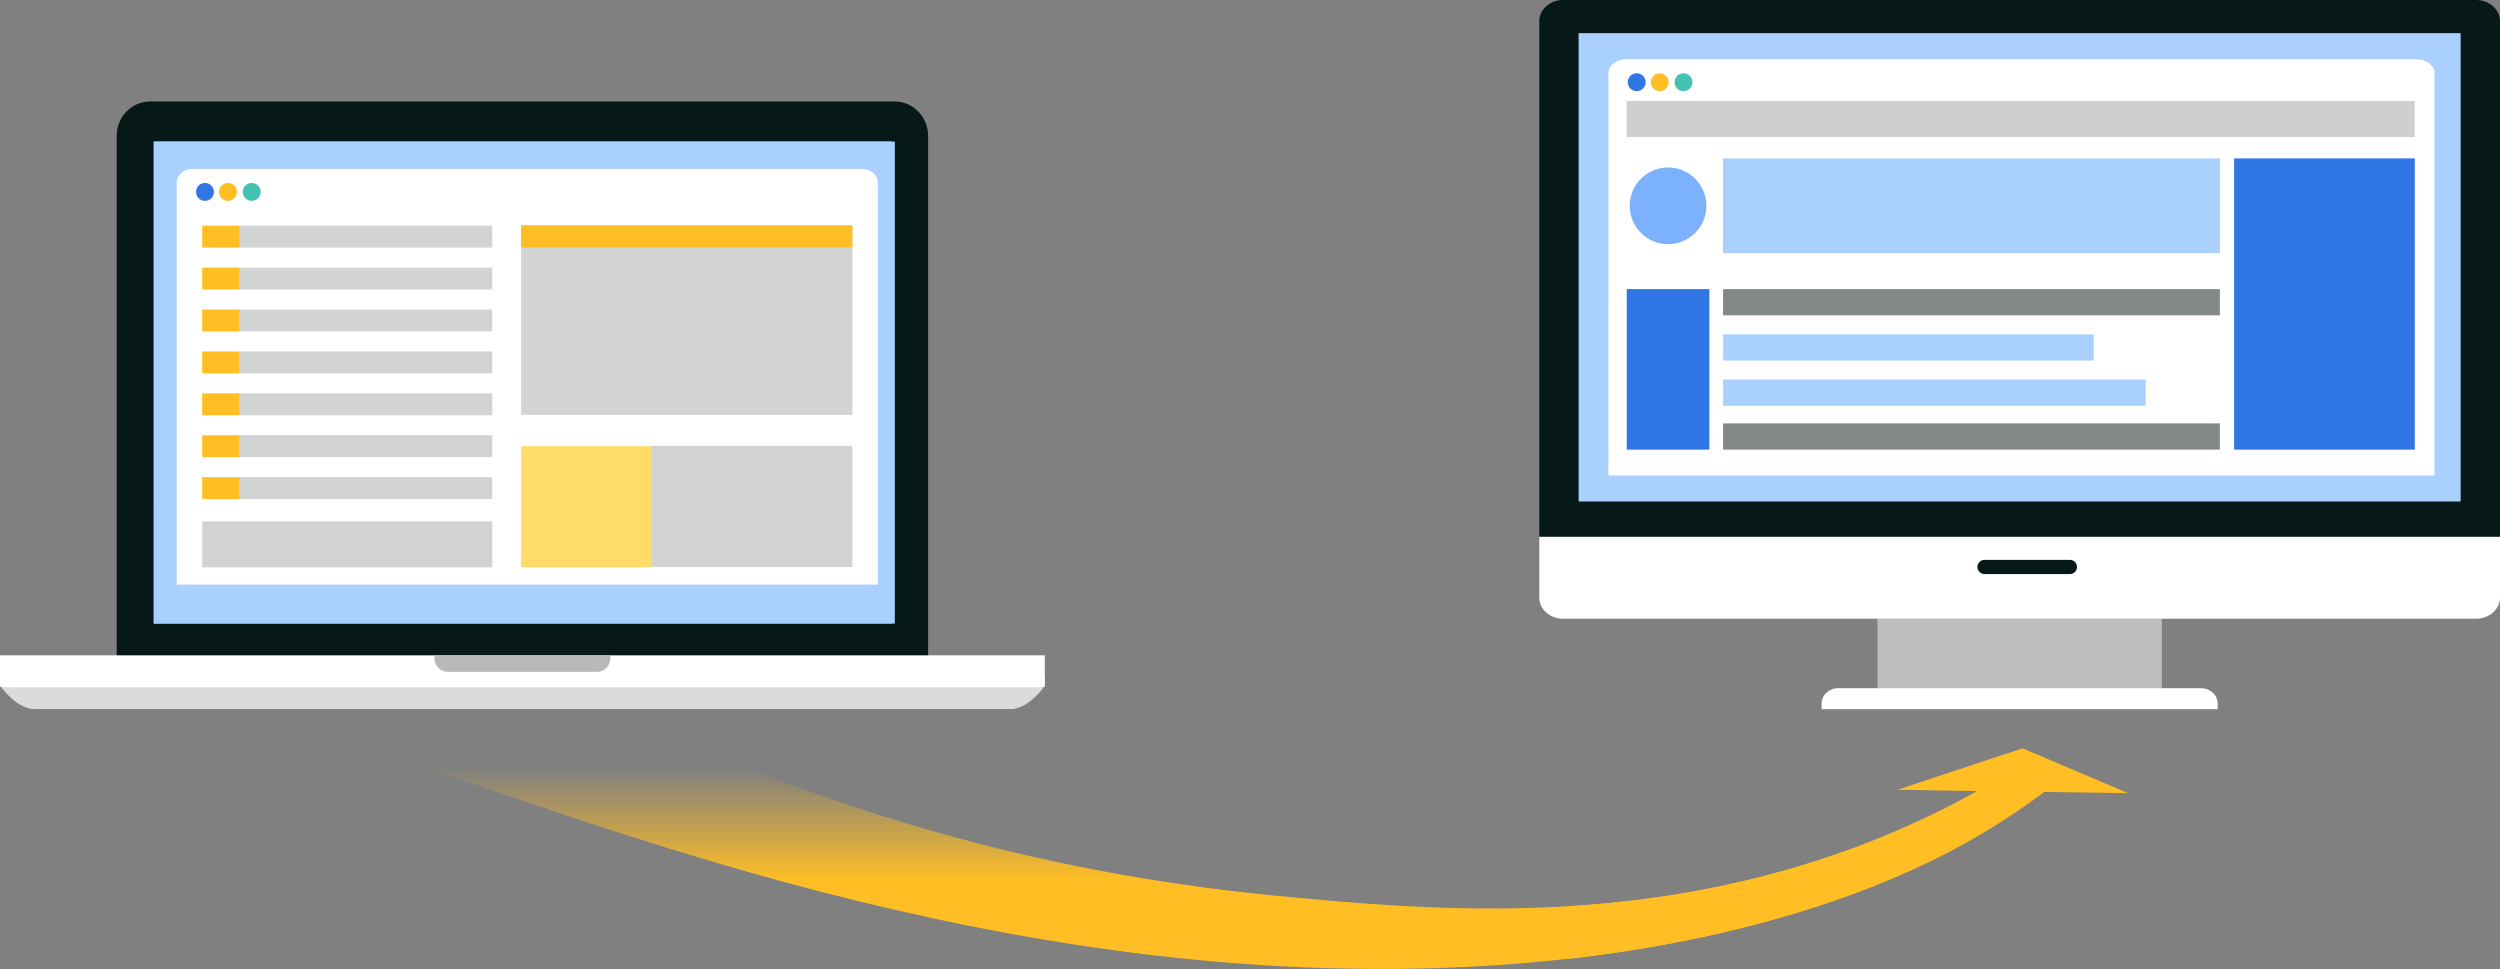
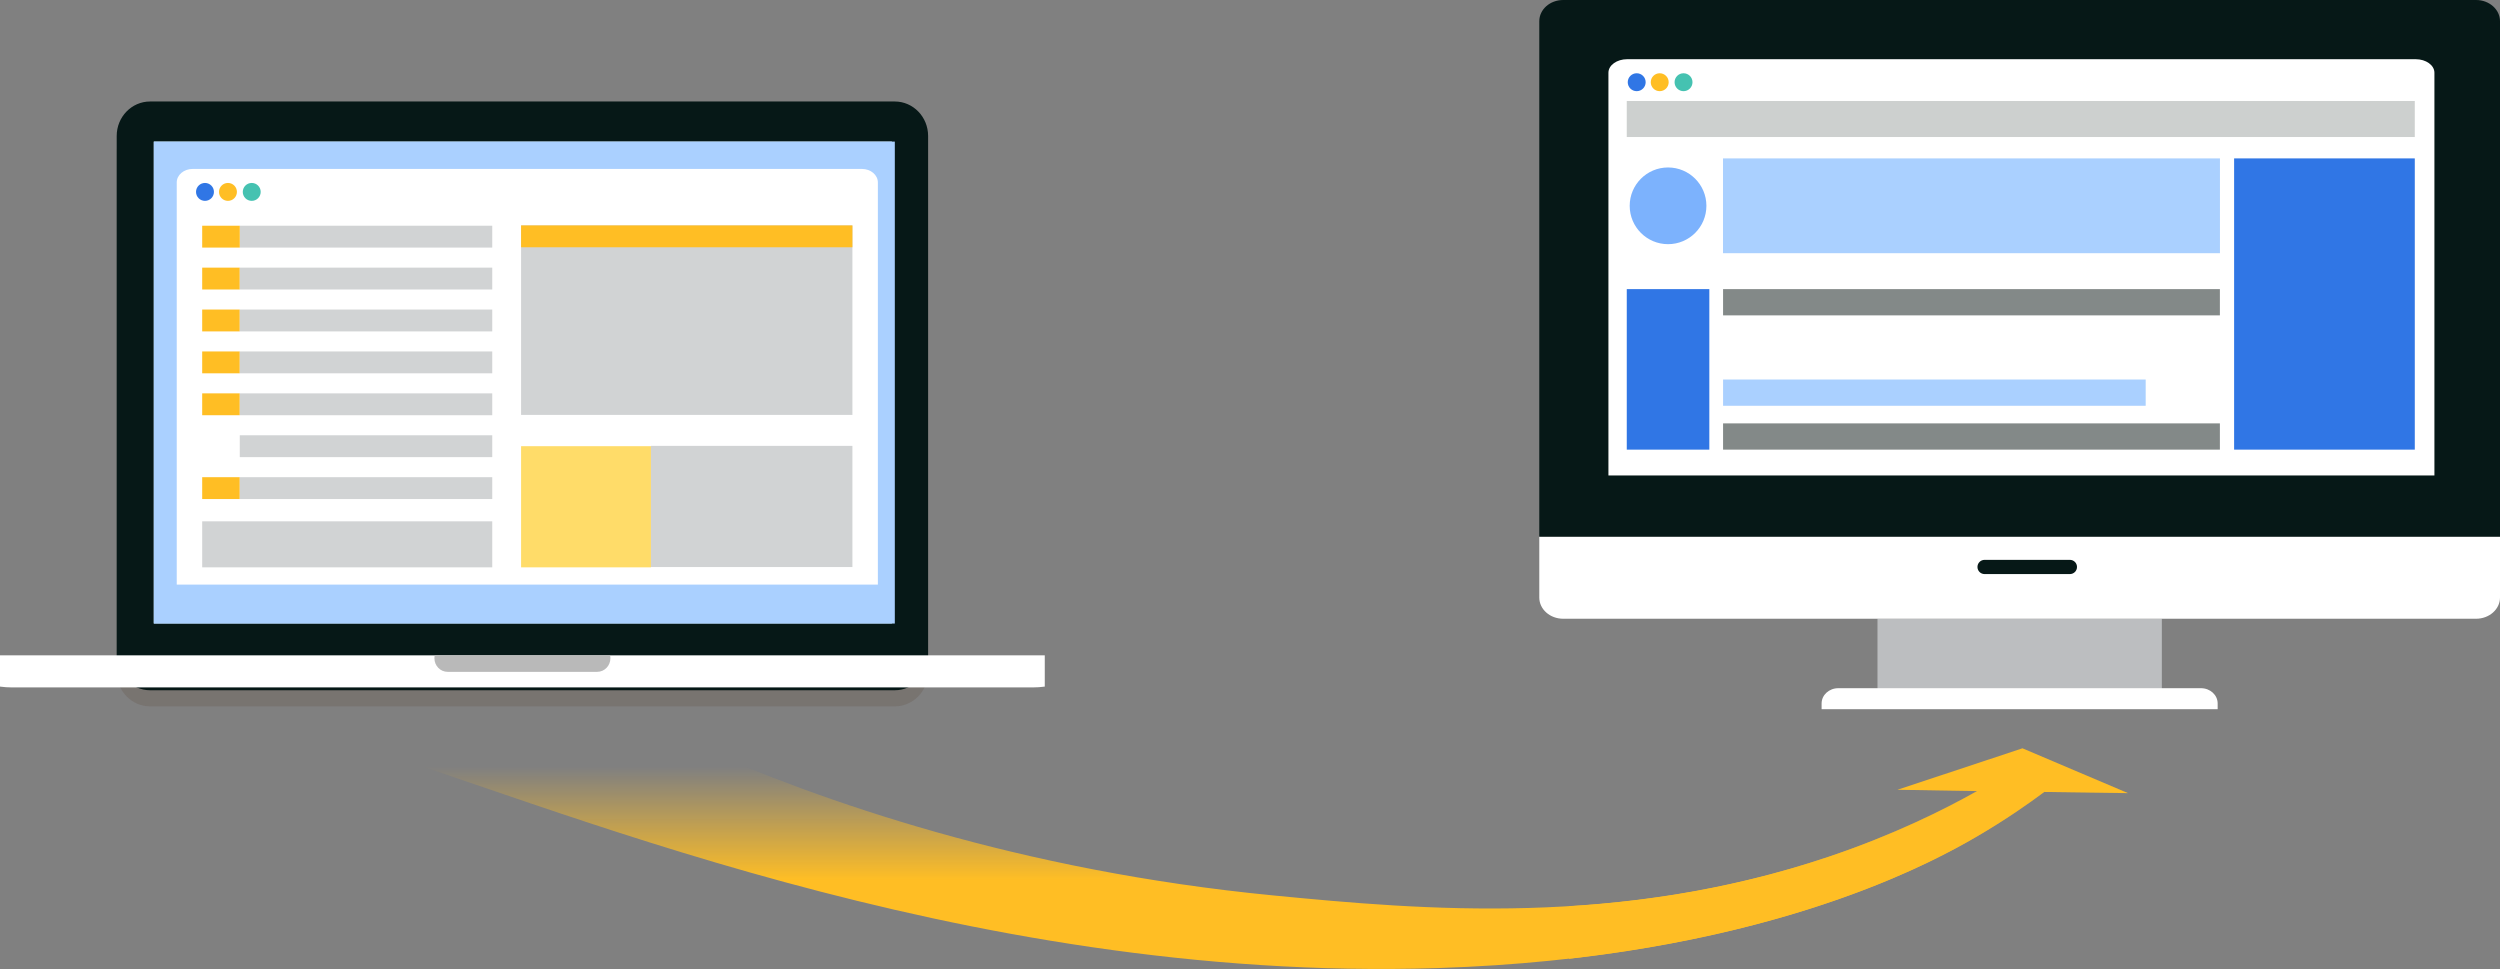
<svg xmlns="http://www.w3.org/2000/svg" id="Layer_2" viewBox="0 0 717.02 277.92">
  <rect x="0" y="0" width="717.02" height="277.92" fill="#808080" stroke="none" />
  <defs>
    <style>.cls-1{fill:url(#linear-gradient);}.cls-1,.cls-2,.cls-3,.cls-4,.cls-5,.cls-6,.cls-7,.cls-8,.cls-9,.cls-10,.cls-11,.cls-12,.cls-13,.cls-14,.cls-15,.cls-16{stroke-width:0px;}.cls-17{opacity:.15;}.cls-18{opacity:.4;}.cls-2{fill:#4d2c17;}.cls-3{fill:#838988;}.cls-4{fill:#45c2b1;}.cls-5{fill:#061817;}.cls-6{fill:#d1d3d4;}.cls-7{fill:#dcdbdb;}.cls-8{fill:#d6eff6;}.cls-9{fill:#bcbec0;}.cls-10{fill:#aad0ff;}.cls-11{fill:#b9b9b9;}.cls-12{fill:#3076e5;}.cls-13{fill:#7cb2fd;}.cls-14{fill:#ffdc69;}.cls-15{fill:#fff;}.cls-16{fill:#ffbe24;}</style>
    <linearGradient id="linear-gradient" x1="355.53" y1="214.17" x2="355.53" y2="252.52" gradientUnits="userSpaceOnUse">
      <stop offset=".15" stop-color="#ffbe24" stop-opacity="0" />
      <stop offset=".33" stop-color="#ffbe24" stop-opacity=".2" />
      <stop offset=".75" stop-color="#ffbe24" stop-opacity=".69" />
      <stop offset="1" stop-color="#ffbe24" />
    </linearGradient>
  </defs>
  <g id="Layer_1-2">
    <g class="cls-17">
      <path class="cls-2" d="m266.19,192.71c0,5.45-4.28,9.88-9.56,9.88H43.04c-5.28,0-9.57-4.43-9.57-9.88V43.61c0-5.46,4.29-9.89,9.57-9.89h213.59c5.28,0,9.56,4.43,9.56,9.89v149.1Z" />
      <path class="cls-2" d="m124.69,192.57c-.06.26-.1.53-.1.81,0,2.16,1.7,3.91,3.79,3.91h42.9c2.1,0,3.79-1.76,3.79-3.91,0-.28-.04-.55-.1-.81h-50.29Z" />
      <rect class="cls-2" x="44.11" y="45.22" width="211.7" height="138.2" />
      <path class="cls-2" d="m151.23,40.41c0,.8-.63,1.45-1.4,1.45s-1.4-.65-1.4-1.45.62-1.45,1.4-1.45,1.4.65,1.4,1.45Z" />
      <g class="cls-17">
        <polygon class="cls-2" points="44.11 183.42 44.15 45.28 255.81 45.22 44.11 183.42" />
      </g>
    </g>
    <path class="cls-5" d="m266.19,188.09c0,5.46-4.28,9.88-9.56,9.88H43.04c-5.28,0-9.57-4.42-9.57-9.88V38.99c0-5.46,4.29-9.88,9.57-9.88h213.59c5.28,0,9.56,4.43,9.56,9.88v149.1Z" />
-     <path class="cls-7" d="m0,193.75v3.05h.11c5.93,7.66,10.15,6.55,11.34,6.55h138.43s118.64,0,118.64,0h21.99c2.05-.25,5.21-1.49,9.12-6.55h.03v-3.05H0Z" />
    <path class="cls-15" d="m0,187.96v8.96c1.11.15,2.28.24,3.5.24h292.65c1.22,0,2.41-.09,3.5-.24v-8.96H0Z" />
    <path class="cls-11" d="m124.69,187.96c-.06.26-.1.53-.1.82,0,2.16,1.7,3.91,3.79,3.91h42.9c2.1,0,3.79-1.75,3.79-3.91,0-.29-.04-.55-.1-.82h-50.29Z" />
    <rect class="cls-8" x="44.11" y="40.61" width="211.7" height="138.2" />
    <g class="cls-17">
      <polygon class="cls-15" points="44.11 178.8 44.15 40.67 255.81 40.61 44.11 178.8" />
    </g>
    <rect class="cls-10" x="44.11" y="40.61" width="212.53" height="138.23" />
    <path class="cls-15" d="m251.77,167.66H50.69V52.33c0-2.15,2.04-3.88,4.57-3.88h191.95c2.53,0,4.57,1.73,4.57,3.88v115.33h0Z" />
    <circle class="cls-12" cx="58.79" cy="55.04" r="2.57" />
    <circle class="cls-16" cx="65.38" cy="55.04" r="2.57" />
    <circle class="cls-4" cx="72.2" cy="55.04" r="2.57" />
    <rect class="cls-6" x="68.77" y="64.74" width="72.41" height="6.27" />
    <rect class="cls-6" x="149.45" y="64.65" width="95.03" height="54.35" />
    <rect class="cls-16" x="57.99" y="64.74" width="10.78" height="6.27" />
    <rect class="cls-16" x="149.45" y="64.65" width="95.03" height="6.27" />
    <rect class="cls-16" x="57.99" y="76.76" width="10.78" height="6.27" />
    <rect class="cls-16" x="57.99" y="88.78" width="10.78" height="6.27" />
    <rect class="cls-16" x="57.99" y="100.8" width="10.78" height="6.27" />
    <rect class="cls-16" x="57.99" y="112.82" width="10.78" height="6.27" />
-     <rect class="cls-16" x="57.99" y="124.84" width="10.78" height="6.27" />
    <rect class="cls-16" x="57.99" y="136.86" width="10.78" height="6.27" />
    <rect class="cls-14" x="149.45" y="127.97" width="37.25" height="34.75" />
    <rect class="cls-6" x="186.7" y="127.88" width="57.78" height="34.75" />
    <rect class="cls-6" x="68.77" y="76.76" width="72.41" height="6.27" />
    <rect class="cls-6" x="68.77" y="88.78" width="72.41" height="6.27" />
    <rect class="cls-6" x="68.77" y="100.8" width="72.41" height="6.27" />
    <rect class="cls-6" x="68.77" y="112.82" width="72.41" height="6.27" />
    <rect class="cls-6" x="68.77" y="124.84" width="72.41" height="6.27" />
    <rect class="cls-6" x="68.77" y="136.86" width="72.41" height="6.27" />
    <rect class="cls-6" x="57.99" y="149.52" width="83.19" height="13.2" />
    <path class="cls-1" d="m610.29,227.44l-23.99-.34c-4.29,3.21-10.93,7.9-19.67,12.98-14.23,8.27-63.39,34.66-154.23,37.57-137.71,4.41-258.16-48.75-311.64-64.31h97.5c37.36,16.57,94.17,36.4,166.86,43.47,42.98,4.18,99.47,9.14,159.46-11.14,18.67-6.31,32.91-13.45,42.46-18.83l-22.83-.38,35.83-11.89,30.25,12.86Z" />
    <path class="cls-16" d="m580.05,214.62l-35.83,11.89,22.83.38c-9.55,5.37-23.79,12.52-42.46,18.83-25.76,8.71-50.88,12.76-74.56,14.21v15.06c67.01-7.62,104.5-27.82,116.62-34.87,8.74-5.08,15.37-9.77,19.67-12.98l23.99.34-30.25-12.86Z" />
    <g id="pc">
      <path class="cls-9" d="m538.48,177.47v20.47h81.55v-20.47h-81.55Z" />
      <path class="cls-15" d="m631.26,197.38h-104.03c-2.64,0-4.78,1.96-4.78,4.38v1.65h113.59v-1.65c0-2.43-2.14-4.38-4.78-4.38Z" />
      <path class="cls-15" d="m441.48,153.92v17.46c0,3.36,3.06,6.08,6.86,6.08h261.82c3.78,0,6.86-2.72,6.86-6.08v-17.46h-275.53Z" />
      <path class="cls-5" d="m593.66,164.65h-24.47c-1.13,0-2.04-.92-2.04-2.04h0c0-1.13.92-2.04,2.04-2.04h24.47c1.13,0,2.04.92,2.04,2.04h0c0,1.13-.92,2.04-2.04,2.04Z" />
      <path class="cls-5" d="m717.02,153.92V6.08c0-3.36-3.08-6.08-6.86-6.08h-261.82c-3.8,0-6.86,2.72-6.86,6.08v147.84h275.53Z" />
-       <rect class="cls-10" x="452.76" y="9.51" width="252.97" height="134.32" />
    </g>
    <path class="cls-15" d="m698.22,136.36h-236.91V20.86c0-2.15,2.41-3.88,5.38-3.88h226.14c2.98,0,5.38,1.73,5.38,3.88v115.49h0Z" />
    <circle class="cls-12" cx="469.42" cy="23.58" r="2.57" />
    <circle class="cls-16" cx="476.02" cy="23.58" r="2.57" />
    <circle class="cls-4" cx="482.85" cy="23.58" r="2.57" />
    <g class="cls-18">
      <rect class="cls-3" x="466.57" y="28.96" width="226.01" height="10.34" />
    </g>
    <rect class="cls-12" x="640.76" y="45.43" width="51.82" height="83.53" />
    <rect class="cls-12" x="466.57" y="82.92" width="23.68" height="46.04" />
    <rect class="cls-3" x="494.19" y="82.92" width="142.49" height="7.53" />
    <rect class="cls-3" x="494.19" y="121.43" width="142.49" height="7.53" />
-     <rect class="cls-10" x="494.19" y="95.89" width="106.3" height="7.53" />
    <rect class="cls-10" x="494.19" y="108.85" width="121.21" height="7.53" />
    <rect class="cls-10" x="494.17" y="45.43" width="142.53" height="27.19" />
    <circle class="cls-13" cx="478.41" cy="59.03" r="11" />
  </g>
</svg>